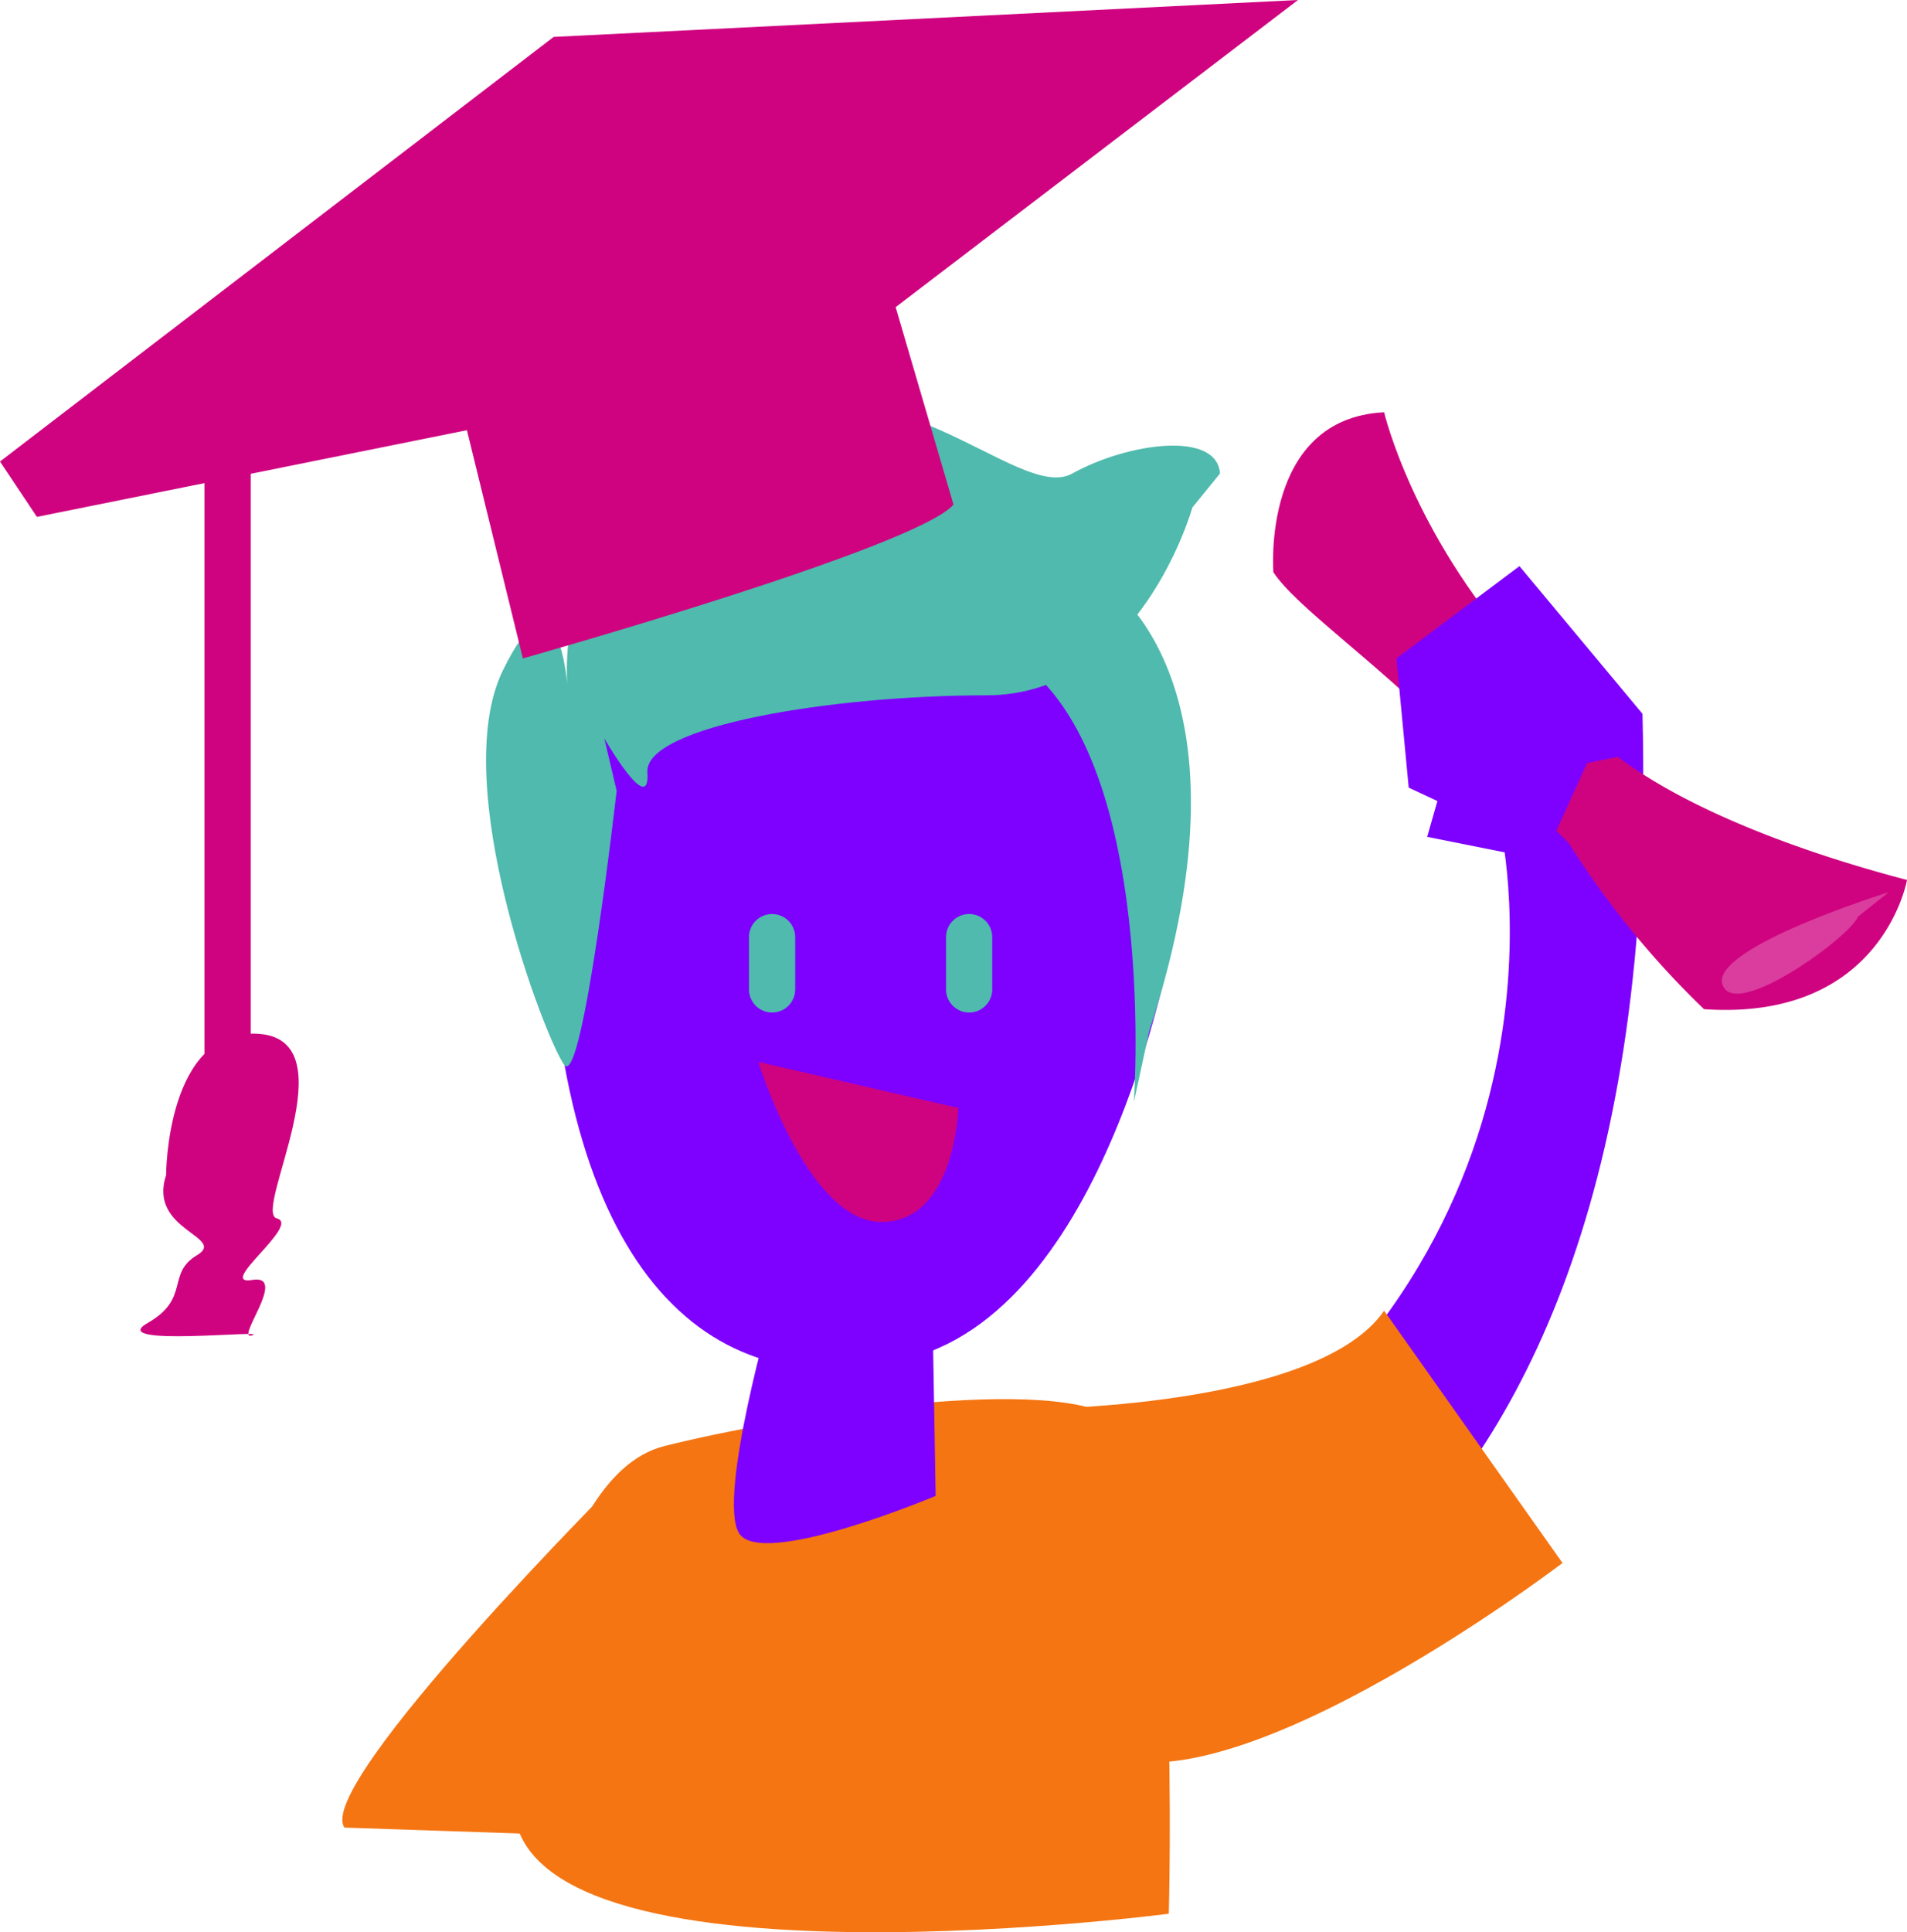
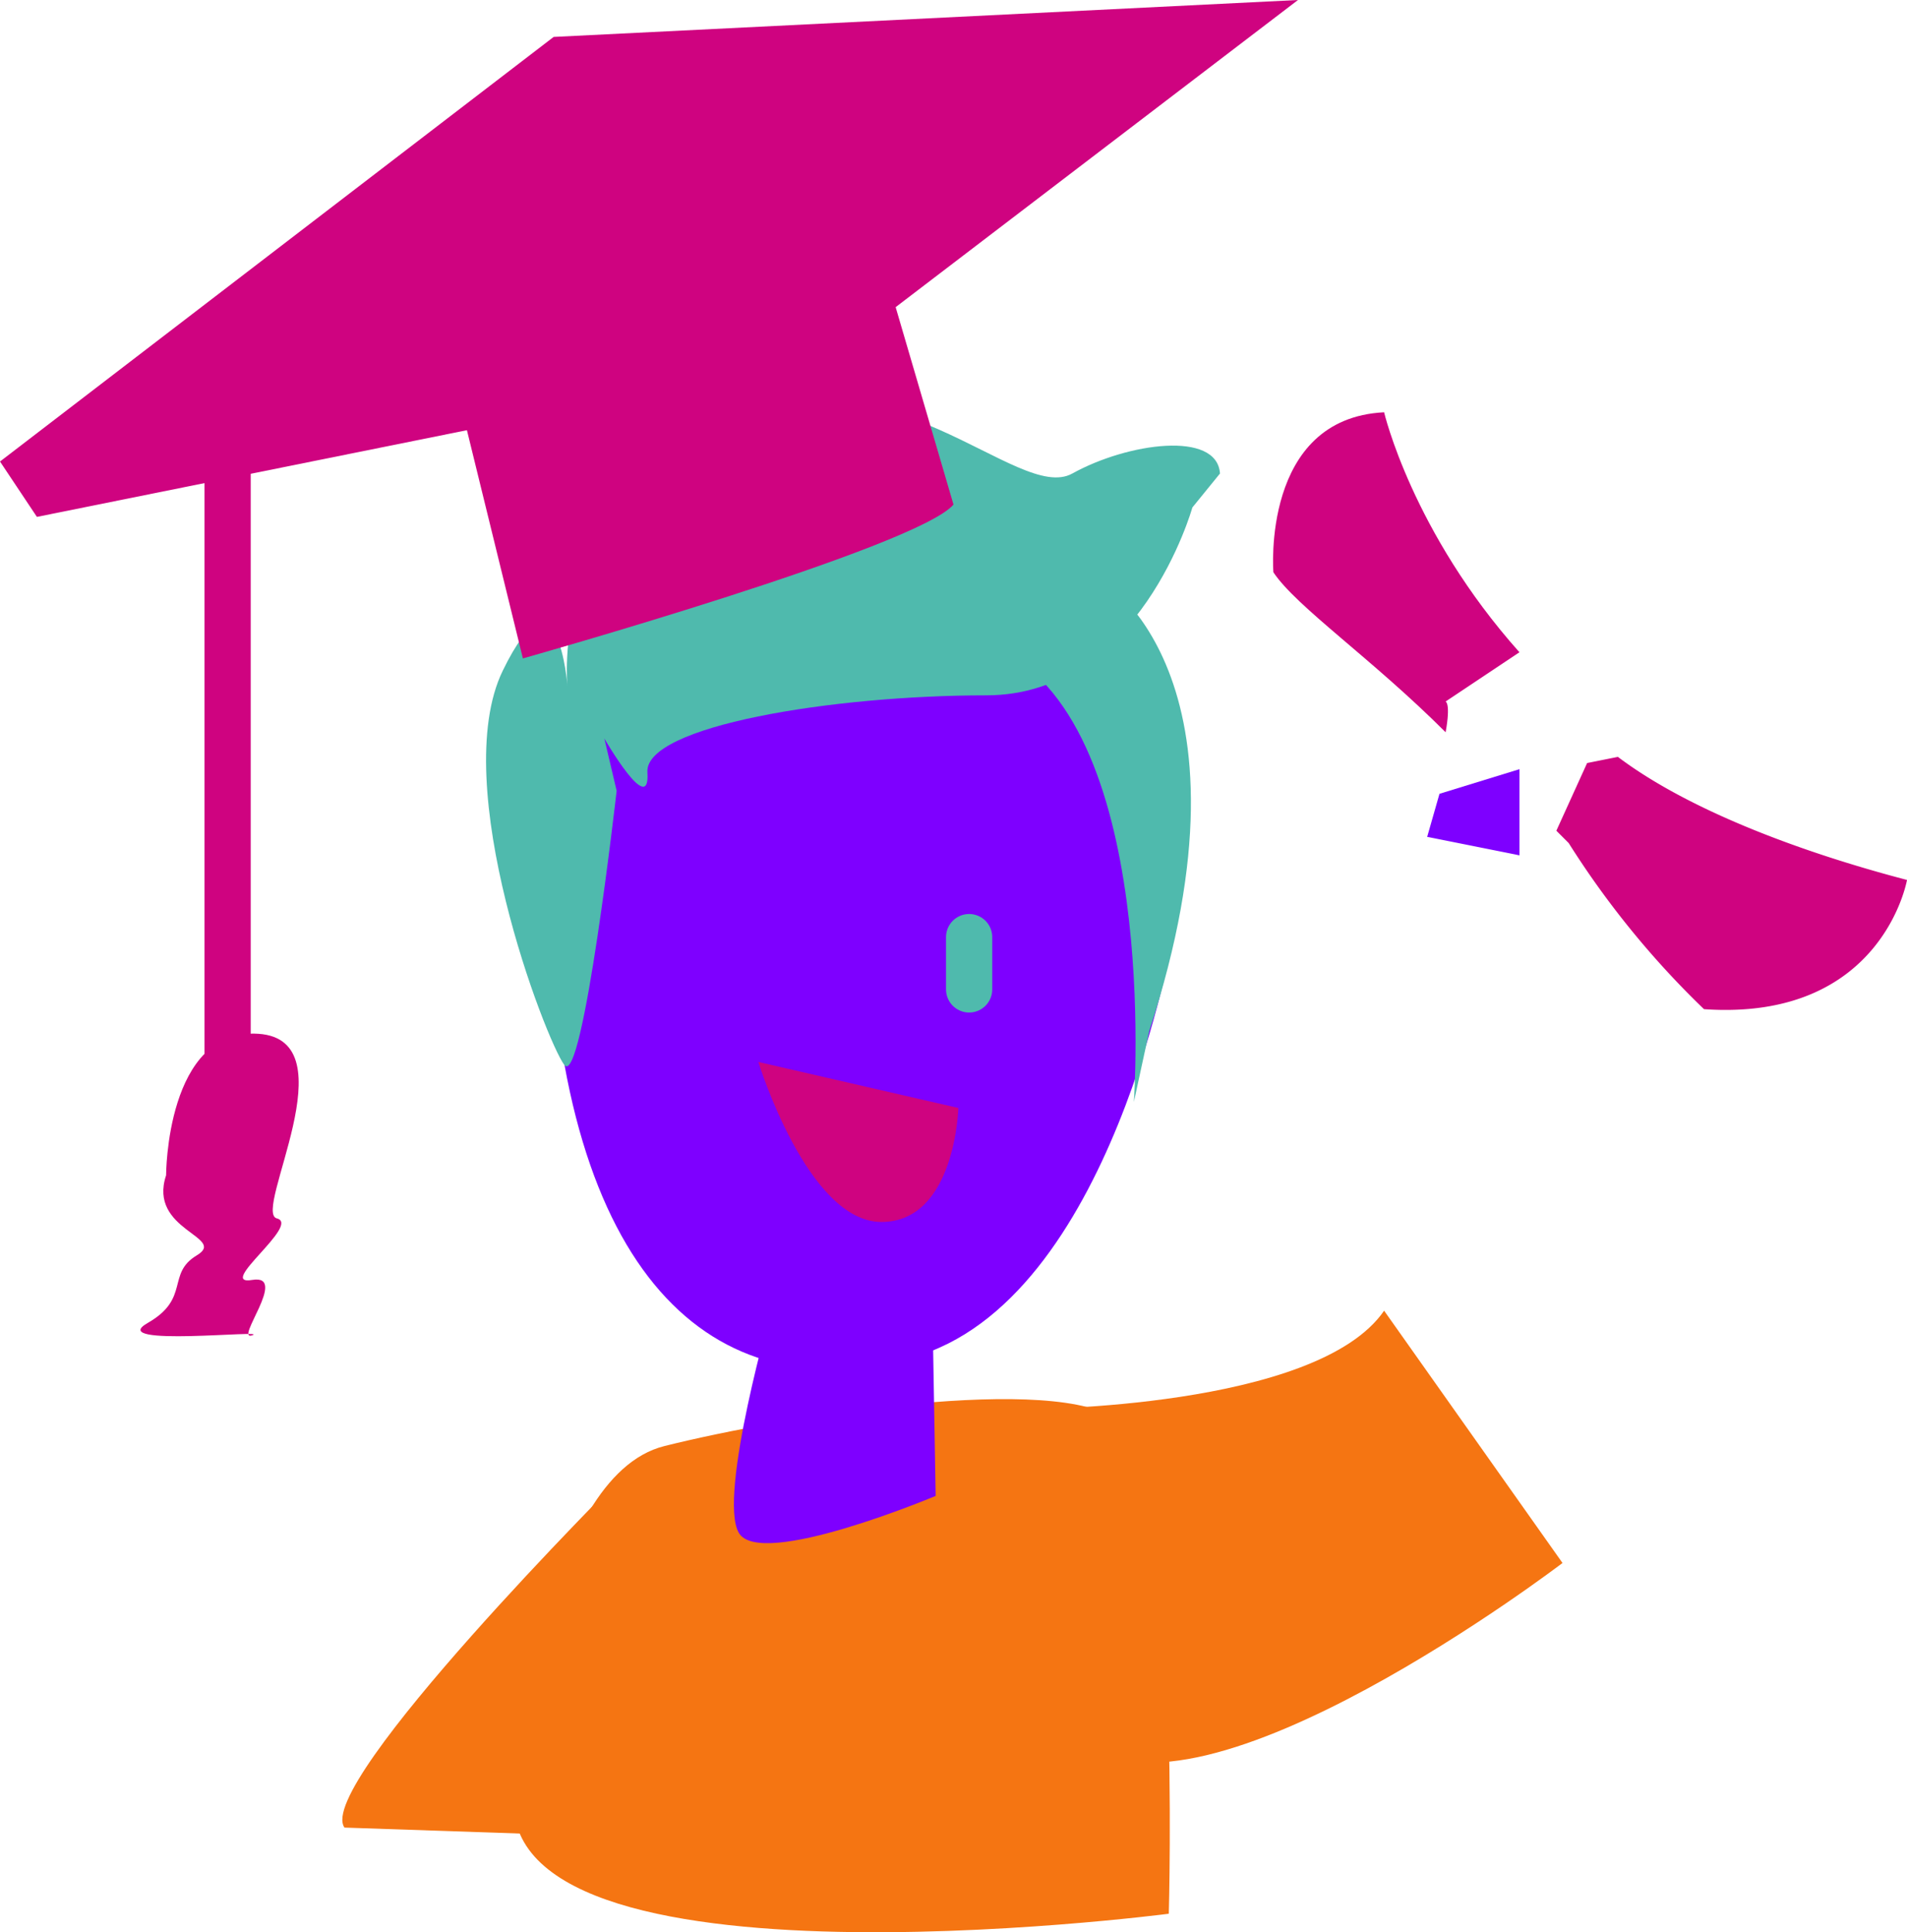
<svg xmlns="http://www.w3.org/2000/svg" viewBox="0 0 310 314.01">
  <g id="Layer_2" data-name="Layer 2">
    <g id="Layer_1-2" data-name="Layer 1">
      <path d="M101,240s-50,50-45,57l59,2" fill="#f57512" />
      <path d="M247,106c-17.45-19.54-22-39-22-39-20,1-18,26-18,26,3.75,5.63,16,14,28,26,.85-4.73,0-5,0-5Z" fill="#cf0380" />
      <path d="M84,289s4-49,24-54,64-12,74-4,8,80,8,80S75,326,84,289" fill="#f57512" />
      <path d="M151.6,214.1l.5,29s-28.53,12-32,6,5.5-37,5.5-37" fill="#7e00ff" />
      <path d="M190.83,151.54s-10,60.06-42.54,69.06S91.23,207.09,89.23,148,161.3,73,176.81,103.49s13,26,14,48.05" fill="#7e00ff" />
      <path d="M193.83,82.47S185.32,113,160.3,113s-55.56,5-55.06,12.51-7-5.5-7-5.5l2,8.5s-5.51,48.55-8.51,44.55-19-45.55-10-64.07,10.51,2.51,10.51,2.51-3-29,24.52-42.55,48.55,13,57.56,8,23.52-7,24,0" fill="#4fbaad" />
      <path d="M178.82,94s27,15.51,8,73.57l-2.5,11.51s4.51-62.56-23-74.07" fill="#4fbaad" />
      <path d="M155.79,180.06s-.5,18.52-12.51,18.52-20-26-20-26" fill="#cf0380" />
      <line x1="157.54" y1="152.29" x2="157.54" y2="160.79" fill="none" stroke="#4fbaad" stroke-linecap="round" stroke-linejoin="round" stroke-width="7.51" />
-       <line x1="125.51" y1="152.29" x2="125.51" y2="160.79" fill="none" stroke="#4fbaad" stroke-linecap="round" stroke-linejoin="round" stroke-width="7.51" />
      <path d="M85,107s64-18,70-25L138,24,72,54" fill="#cf0380" />
      <polygon points="211 0 90 6 0 75 6 84 135 58 211 0" fill="#cf0380" />
      <line x1="37" y1="70" x2="37" y2="180" fill="none" stroke="#cf0380" stroke-linecap="round" stroke-linejoin="round" stroke-width="7.51" />
-       <path d="M178,278s93-6,89-162L247,92l-20,15,2,21,15,7s16,71-59,114" fill="#7e00ff" />
      <path d="M167,229s47,0,58-16l29,41s-59,45-78,29" fill="#f57512" />
      <path d="M255,137a144.44,144.44,0,0,0,22,27c29,2,33-21,33-21-17.38-4.55-35.57-11.38-47-20l-5,1-5,11Z" fill="#cf0380" />
-       <path d="M307,145s-29,9-27,15,21-8,22-11" fill="#da3d9d" />
      <polyline points="234 129 232 136 247 139 247 125" fill="#7e00ff" />
      <path d="M27,191s0-24,15-23-1,29,3,30-10,11-4,10-3,10,0,9-24,2-17-2,3-8,8-11-8-4-5-13" fill="#cf0380" />
    </g>
  </g>
</svg>